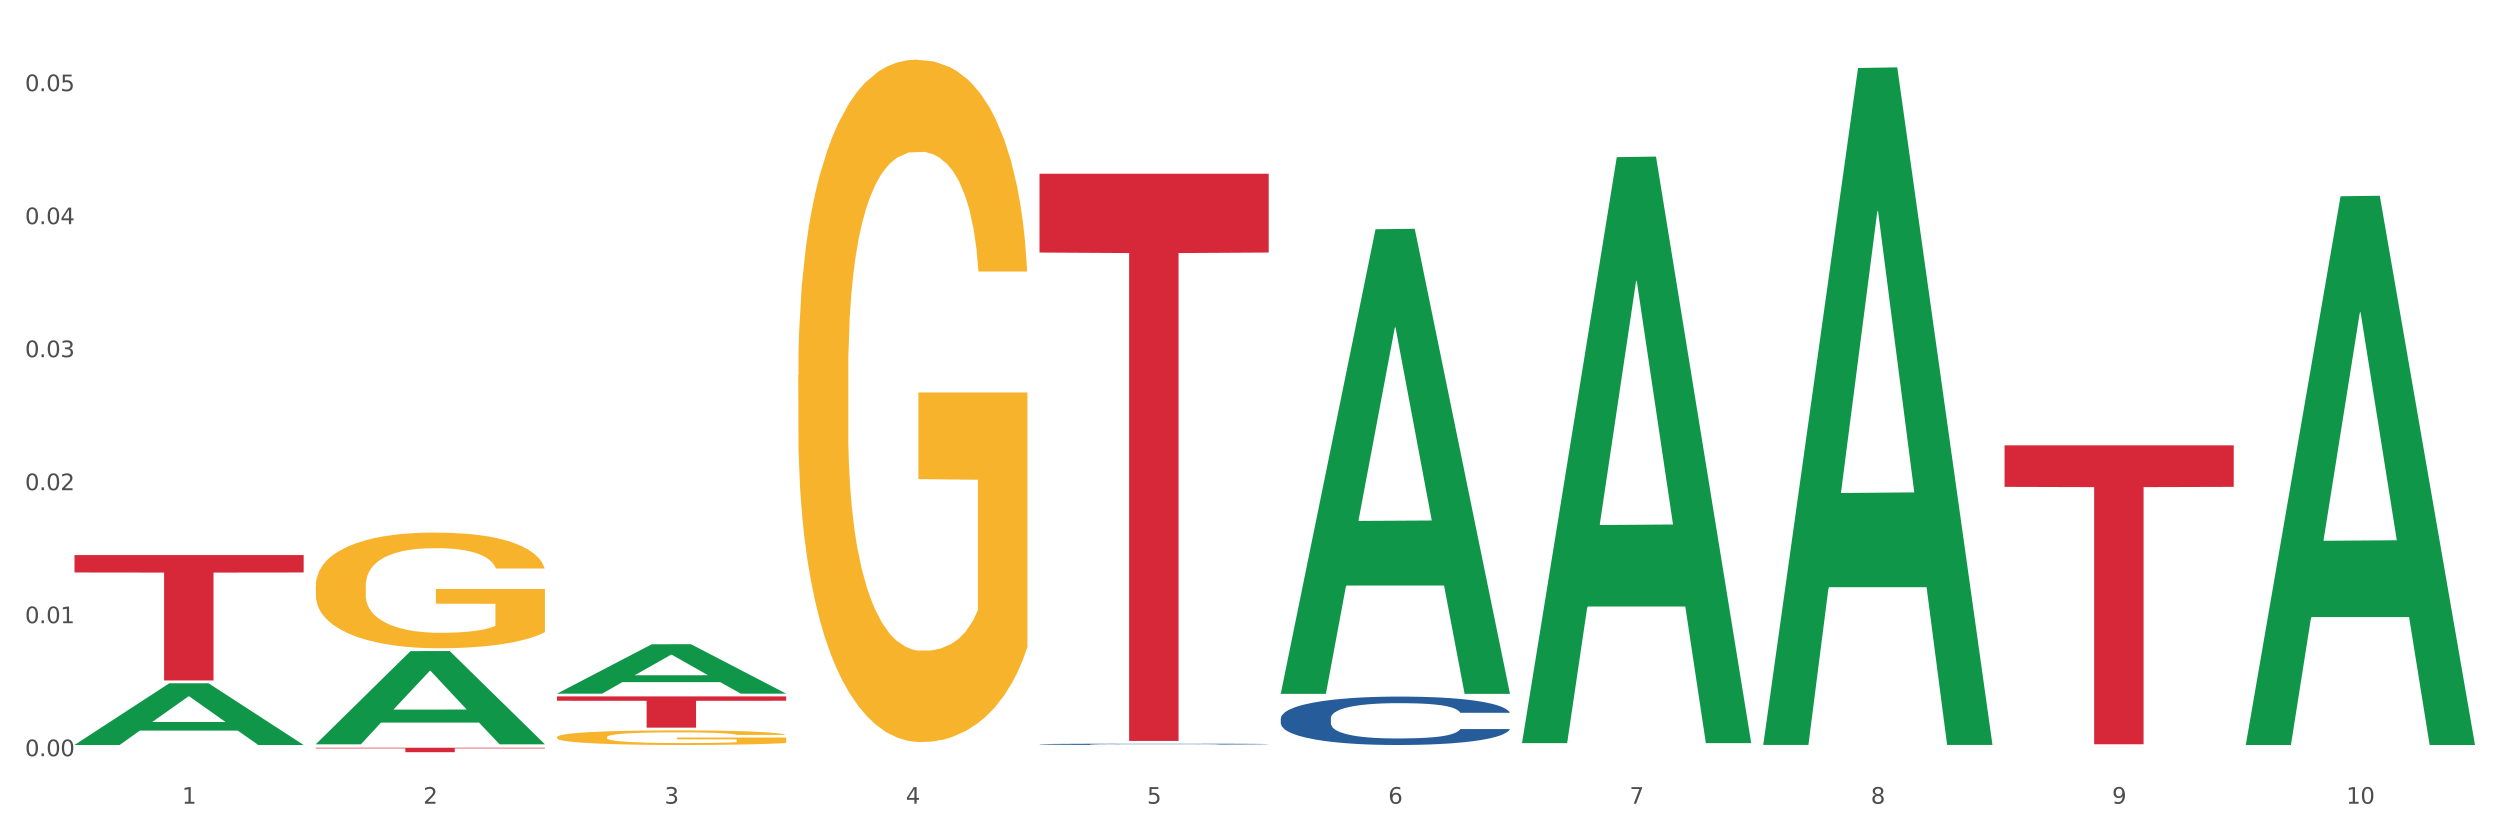
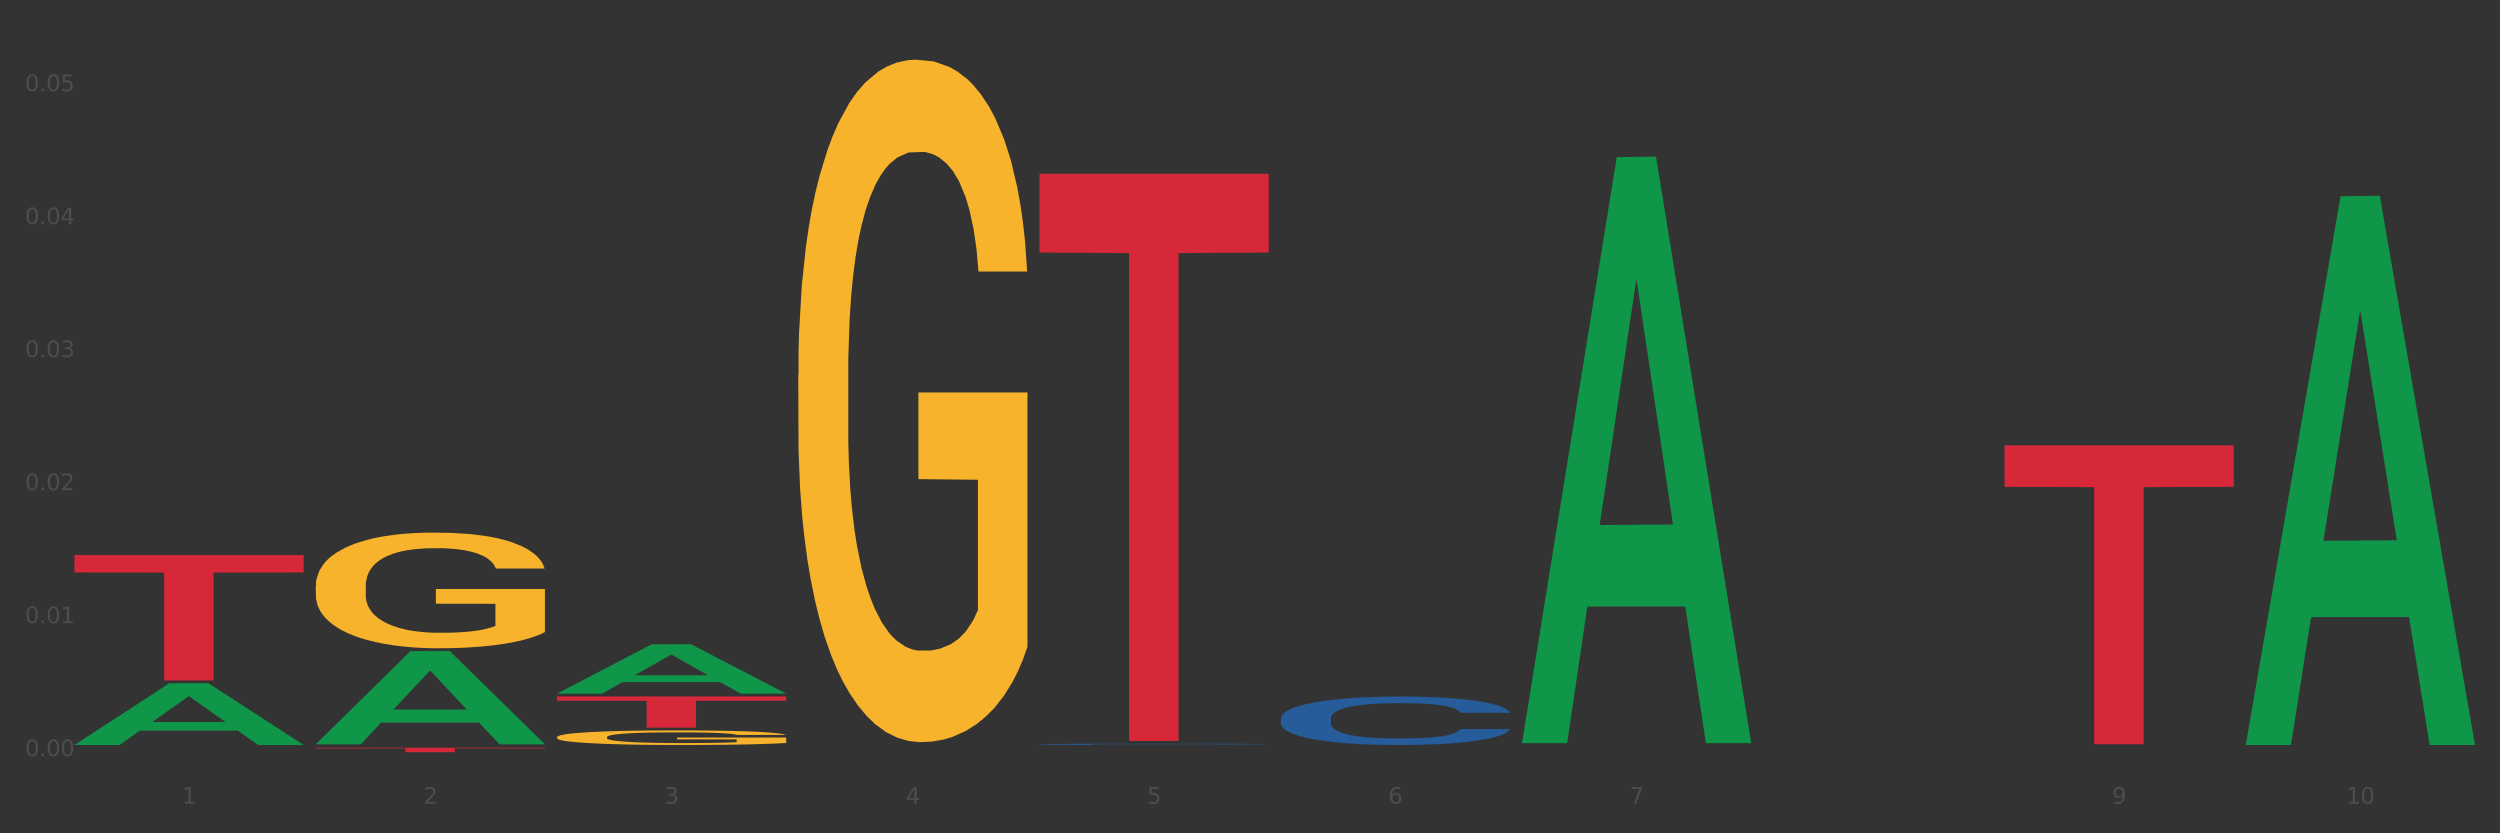
<svg xmlns="http://www.w3.org/2000/svg" xmlns:xlink="http://www.w3.org/1999/xlink" width="1080pt" height="360pt" viewBox="0 0 1080 360" version="1.1">
  <rect x="0" y="0" width="1080" height="360" fill="#333333" stroke="none" />
  <defs>
    <style type="text/css">*{stroke-linejoin: round; stroke-linecap: butt}</style>
  </defs>
  <g id="figure_1">
    <g id="patch_1">
-       <path d="M 0 360  L 1080 360  L 1080 0  L 0 0  z " style="fill: #ffffff; stroke: #ffffff; stroke-linejoin: miter" />
-     </g>
+       </g>
    <g id="axes_1">
      <g id="matplotlib.axis_1">
        <g id="xtick_1">
          <g id="text_1">
            <g style="fill: #4d4d4d" transform="translate(78.627 347.204) scale(0.096 -0.096)">
              <defs>
                <path id="DejaVuSans-31" d="M 794 531  L 1825 531  L 1825 4091  L 703 3866  L 703 4441  L 1819 4666  L 2450 4666  L 2450 531  L 3481 531  L 3481 0  L 794 0  L 794 531  z " transform="scale(0.016)" />
              </defs>
              <use xlink:href="#DejaVuSans-31" />
            </g>
          </g>
        </g>
        <g id="xtick_2">
          <g id="text_2">
            <g style="fill: #4d4d4d" transform="translate(182.851 347.204) scale(0.096 -0.096)">
              <defs>
                <path id="DejaVuSans-32" d="M 1228 531  L 3431 531  L 3431 0  L 469 0  L 469 531  Q 828 903 1448 1529  Q 2069 2156 2228 2338  Q 2531 2678 2651 2914  Q 2772 3150 2772 3378  Q 2772 3750 2511 3984  Q 2250 4219 1831 4219  Q 1534 4219 1204 4116  Q 875 4013 500 3803  L 500 4441  Q 881 4594 1212 4672  Q 1544 4750 1819 4750  Q 2544 4750 2975 4387  Q 3406 4025 3406 3419  Q 3406 3131 3298 2873  Q 3191 2616 2906 2266  Q 2828 2175 2409 1742  Q 1991 1309 1228 531  z " transform="scale(0.016)" />
              </defs>
              <use xlink:href="#DejaVuSans-32" />
            </g>
          </g>
        </g>
        <g id="xtick_3">
          <g id="text_3">
            <g style="fill: #4d4d4d" transform="translate(287.074 347.204) scale(0.096 -0.096)">
              <defs>
                <path id="DejaVuSans-33" d="M 2597 2516  Q 3050 2419 3304 2112  Q 3559 1806 3559 1356  Q 3559 666 3084 287  Q 2609 -91 1734 -91  Q 1441 -91 1130 -33  Q 819 25 488 141  L 488 750  Q 750 597 1062 519  Q 1375 441 1716 441  Q 2309 441 2620 675  Q 2931 909 2931 1356  Q 2931 1769 2642 2001  Q 2353 2234 1838 2234  L 1294 2234  L 1294 2753  L 1863 2753  Q 2328 2753 2575 2939  Q 2822 3125 2822 3475  Q 2822 3834 2567 4026  Q 2313 4219 1838 4219  Q 1578 4219 1281 4162  Q 984 4106 628 3988  L 628 4550  Q 988 4650 1302 4700  Q 1616 4750 1894 4750  Q 2613 4750 3031 4423  Q 3450 4097 3450 3541  Q 3450 3153 3228 2886  Q 3006 2619 2597 2516  z " transform="scale(0.016)" />
              </defs>
              <use xlink:href="#DejaVuSans-33" />
            </g>
          </g>
        </g>
        <g id="xtick_4">
          <g id="text_4">
            <g style="fill: #4d4d4d" transform="translate(391.298 347.204) scale(0.096 -0.096)">
              <defs>
                <path id="DejaVuSans-34" d="M 2419 4116  L 825 1625  L 2419 1625  L 2419 4116  z M 2253 4666  L 3047 4666  L 3047 1625  L 3713 1625  L 3713 1100  L 3047 1100  L 3047 0  L 2419 0  L 2419 1100  L 313 1100  L 313 1709  L 2253 4666  z " transform="scale(0.016)" />
              </defs>
              <use xlink:href="#DejaVuSans-34" />
            </g>
          </g>
        </g>
        <g id="xtick_5">
          <g id="text_5">
            <g style="fill: #4d4d4d" transform="translate(495.522 347.204) scale(0.096 -0.096)">
              <defs>
-                 <path id="DejaVuSans-35" d="M 691 4666  L 3169 4666  L 3169 4134  L 1269 4134  L 1269 2991  Q 1406 3038 1543 3061  Q 1681 3084 1819 3084  Q 2600 3084 3056 2656  Q 3513 2228 3513 1497  Q 3513 744 3044 326  Q 2575 -91 1722 -91  Q 1428 -91 1123 -41  Q 819 9 494 109  L 494 744  Q 775 591 1075 516  Q 1375 441 1709 441  Q 2250 441 2565 725  Q 2881 1009 2881 1497  Q 2881 1984 2565 2268  Q 2250 2553 1709 2553  Q 1456 2553 1204 2497  Q 953 2441 691 2322  L 691 4666  z " transform="scale(0.016)" />
+                 <path id="DejaVuSans-35" d="M 691 4666  L 3169 4666  L 3169 4134  L 1269 4134  L 1269 2991  Q 1406 3038 1543 3061  Q 1681 3084 1819 3084  Q 2600 3084 3056 2656  Q 3513 2228 3513 1497  Q 3513 744 3044 326  Q 2575 -91 1722 -91  Q 1428 -91 1123 -41  Q 819 9 494 109  L 494 744  Q 775 591 1075 516  Q 1375 441 1709 441  Q 2250 441 2565 725  Q 2881 1009 2881 1497  Q 2881 1984 2565 2268  Q 1456 2553 1204 2497  Q 953 2441 691 2322  L 691 4666  z " transform="scale(0.016)" />
              </defs>
              <use xlink:href="#DejaVuSans-35" />
            </g>
          </g>
        </g>
        <g id="xtick_6">
          <g id="text_6">
            <g style="fill: #4d4d4d" transform="translate(599.745 347.204) scale(0.096 -0.096)">
              <defs>
                <path id="DejaVuSans-36" d="M 2113 2584  Q 1688 2584 1439 2293  Q 1191 2003 1191 1497  Q 1191 994 1439 701  Q 1688 409 2113 409  Q 2538 409 2786 701  Q 3034 994 3034 1497  Q 3034 2003 2786 2293  Q 2538 2584 2113 2584  z M 3366 4563  L 3366 3988  Q 3128 4100 2886 4159  Q 2644 4219 2406 4219  Q 1781 4219 1451 3797  Q 1122 3375 1075 2522  Q 1259 2794 1537 2939  Q 1816 3084 2150 3084  Q 2853 3084 3261 2657  Q 3669 2231 3669 1497  Q 3669 778 3244 343  Q 2819 -91 2113 -91  Q 1303 -91 875 529  Q 447 1150 447 2328  Q 447 3434 972 4092  Q 1497 4750 2381 4750  Q 2619 4750 2861 4703  Q 3103 4656 3366 4563  z " transform="scale(0.016)" />
              </defs>
              <use xlink:href="#DejaVuSans-36" />
            </g>
          </g>
        </g>
        <g id="xtick_7">
          <g id="text_7">
            <g style="fill: #4d4d4d" transform="translate(703.969 347.204) scale(0.096 -0.096)">
              <defs>
                <path id="DejaVuSans-37" d="M 525 4666  L 3525 4666  L 3525 4397  L 1831 0  L 1172 0  L 2766 4134  L 525 4134  L 525 4666  z " transform="scale(0.016)" />
              </defs>
              <use xlink:href="#DejaVuSans-37" />
            </g>
          </g>
        </g>
        <g id="xtick_8">
          <g id="text_8">
            <g style="fill: #4d4d4d" transform="translate(808.193 347.204) scale(0.096 -0.096)">
              <defs>
-                 <path id="DejaVuSans-38" d="M 2034 2216  Q 1584 2216 1326 1975  Q 1069 1734 1069 1313  Q 1069 891 1326 650  Q 1584 409 2034 409  Q 2484 409 2743 651  Q 3003 894 3003 1313  Q 3003 1734 2745 1975  Q 2488 2216 2034 2216  z M 1403 2484  Q 997 2584 770 2862  Q 544 3141 544 3541  Q 544 4100 942 4425  Q 1341 4750 2034 4750  Q 2731 4750 3128 4425  Q 3525 4100 3525 3541  Q 3525 3141 3298 2862  Q 3072 2584 2669 2484  Q 3125 2378 3379 2068  Q 3634 1759 3634 1313  Q 3634 634 3220 271  Q 2806 -91 2034 -91  Q 1263 -91 848 271  Q 434 634 434 1313  Q 434 1759 690 2068  Q 947 2378 1403 2484  z M 1172 3481  Q 1172 3119 1398 2916  Q 1625 2713 2034 2713  Q 2441 2713 2670 2916  Q 2900 3119 2900 3481  Q 2900 3844 2670 4047  Q 2441 4250 2034 4250  Q 1625 4250 1398 4047  Q 1172 3844 1172 3481  z " transform="scale(0.016)" />
-               </defs>
+                 </defs>
              <use xlink:href="#DejaVuSans-38" />
            </g>
          </g>
        </g>
        <g id="xtick_9">
          <g id="text_9">
            <g style="fill: #4d4d4d" transform="translate(912.416 347.204) scale(0.096 -0.096)">
              <defs>
                <path id="DejaVuSans-39" d="M 703 97  L 703 672  Q 941 559 1184 500  Q 1428 441 1663 441  Q 2288 441 2617 861  Q 2947 1281 2994 2138  Q 2813 1869 2534 1725  Q 2256 1581 1919 1581  Q 1219 1581 811 2004  Q 403 2428 403 3163  Q 403 3881 828 4315  Q 1253 4750 1959 4750  Q 2769 4750 3195 4129  Q 3622 3509 3622 2328  Q 3622 1225 3098 567  Q 2575 -91 1691 -91  Q 1453 -91 1209 -44  Q 966 3 703 97  z M 1959 2075  Q 2384 2075 2632 2365  Q 2881 2656 2881 3163  Q 2881 3666 2632 3958  Q 2384 4250 1959 4250  Q 1534 4250 1286 3958  Q 1038 3666 1038 3163  Q 1038 2656 1286 2365  Q 1534 2075 1959 2075  z " transform="scale(0.016)" />
              </defs>
              <use xlink:href="#DejaVuSans-39" />
            </g>
          </g>
        </g>
        <g id="xtick_10">
          <g id="text_10">
            <g style="fill: #4d4d4d" transform="translate(1013.586 347.204) scale(0.096 -0.096)">
              <defs>
                <path id="DejaVuSans-30" d="M 2034 4250  Q 1547 4250 1301 3770  Q 1056 3291 1056 2328  Q 1056 1369 1301 889  Q 1547 409 2034 409  Q 2525 409 2770 889  Q 3016 1369 3016 2328  Q 3016 3291 2770 3770  Q 2525 4250 2034 4250  z M 2034 4750  Q 2819 4750 3233 4129  Q 3647 3509 3647 2328  Q 3647 1150 3233 529  Q 2819 -91 2034 -91  Q 1250 -91 836 529  Q 422 1150 422 2328  Q 422 3509 836 4129  Q 1250 4750 2034 4750  z " transform="scale(0.016)" />
              </defs>
              <use xlink:href="#DejaVuSans-31" />
              <use xlink:href="#DejaVuSans-30" transform="translate(63.623 0)" />
            </g>
          </g>
        </g>
        <g id="xtick_11" />
        <g id="xtick_12" />
        <g id="xtick_13" />
        <g id="xtick_14" />
        <g id="xtick_15" />
        <g id="xtick_16" />
        <g id="xtick_17" />
        <g id="xtick_18" />
        <g id="xtick_19" />
      </g>
      <g id="matplotlib.axis_2">
        <g id="ytick_1">
          <g id="text_11">
            <g style="fill: #4d4d4d" transform="translate(10.8 326.677) scale(0.096 -0.096)">
              <defs>
                <path id="DejaVuSans-2e" d="M 684 794  L 1344 794  L 1344 0  L 684 0  L 684 794  z " transform="scale(0.016)" />
              </defs>
              <use xlink:href="#DejaVuSans-30" />
              <use xlink:href="#DejaVuSans-2e" transform="translate(63.623 0)" />
              <use xlink:href="#DejaVuSans-30" transform="translate(95.41 0)" />
              <use xlink:href="#DejaVuSans-30" transform="translate(159.033 0)" />
            </g>
          </g>
        </g>
        <g id="ytick_2">
          <g id="text_12">
            <g style="fill: #4d4d4d" transform="translate(10.8 269.218) scale(0.096 -0.096)">
              <use xlink:href="#DejaVuSans-30" />
              <use xlink:href="#DejaVuSans-2e" transform="translate(63.623 0)" />
              <use xlink:href="#DejaVuSans-30" transform="translate(95.41 0)" />
              <use xlink:href="#DejaVuSans-31" transform="translate(159.033 0)" />
            </g>
          </g>
        </g>
        <g id="ytick_3">
          <g id="text_13">
            <g style="fill: #4d4d4d" transform="translate(10.8 211.758) scale(0.096 -0.096)">
              <use xlink:href="#DejaVuSans-30" />
              <use xlink:href="#DejaVuSans-2e" transform="translate(63.623 0)" />
              <use xlink:href="#DejaVuSans-30" transform="translate(95.41 0)" />
              <use xlink:href="#DejaVuSans-32" transform="translate(159.033 0)" />
            </g>
          </g>
        </g>
        <g id="ytick_4">
          <g id="text_14">
            <g style="fill: #4d4d4d" transform="translate(10.8 154.299) scale(0.096 -0.096)">
              <use xlink:href="#DejaVuSans-30" />
              <use xlink:href="#DejaVuSans-2e" transform="translate(63.623 0)" />
              <use xlink:href="#DejaVuSans-30" transform="translate(95.41 0)" />
              <use xlink:href="#DejaVuSans-33" transform="translate(159.033 0)" />
            </g>
          </g>
        </g>
        <g id="ytick_5">
          <g id="text_15">
            <g style="fill: #4d4d4d" transform="translate(10.8 96.84) scale(0.096 -0.096)">
              <use xlink:href="#DejaVuSans-30" />
              <use xlink:href="#DejaVuSans-2e" transform="translate(63.623 0)" />
              <use xlink:href="#DejaVuSans-30" transform="translate(95.41 0)" />
              <use xlink:href="#DejaVuSans-34" transform="translate(159.033 0)" />
            </g>
          </g>
        </g>
        <g id="ytick_6">
          <g id="text_16">
            <g style="fill: #4d4d4d" transform="translate(10.8 39.381) scale(0.096 -0.096)">
              <use xlink:href="#DejaVuSans-30" />
              <use xlink:href="#DejaVuSans-2e" transform="translate(63.623 0)" />
              <use xlink:href="#DejaVuSans-30" transform="translate(95.41 0)" />
              <use xlink:href="#DejaVuSans-35" transform="translate(159.033 0)" />
            </g>
          </g>
        </g>
        <g id="ytick_7" />
        <g id="ytick_8" />
        <g id="ytick_9" />
        <g id="ytick_10" />
        <g id="ytick_11" />
      </g>
      <g id="PolyCollection_1">
        <path d="M 32.175 321.79  L 32.277 321.765  L 73.107 295.18  L 90.051 295.155  L 131.187 321.841  L 111.589 321.841  L 102.709 315.626  L 60.552 315.626  L 60.246 315.727  L 51.671 321.841  L 32.175 321.841  L 32.175 321.79  L 65.86 311.918  L 97.401 311.893  L 81.783 300.843  L 81.579 300.792  L 81.375 300.868  L 65.758 311.893  L 65.86 311.918  L 32.175 321.79  z " clip-path="url(#p308c2f6c00)" style="fill: #109648" />
        <path d="M 136.399 253.173  L 136.516 253.127  L 136.516 251.484  L 136.749 250.069  L 137.918 246.645  L 139.672 243.816  L 140.958 242.309  L 142.244 241.077  L 143.763 239.845  L 145.634 238.567  L 149.024 236.695  L 151.128 235.737  L 153.699 234.732  L 158.375 233.272  L 161.765 232.45  L 165.272 231.766  L 171 230.944  L 174.741 230.579  L 178.716 230.305  L 183.508 230.122  L 187.132 230.077  L 195.081 230.214  L 201.861 230.624  L 205.135 230.944  L 209.343 231.492  L 211.564 231.857  L 215.188 232.587  L 218.928 233.546  L 221.5 234.367  L 225.358 235.919  L 228.28 237.471  L 230.969 239.388  L 232.372 240.712  L 233.424 241.944  L 234.359 243.359  L 235.294 245.596  L 214.253 245.596  L 213.434 243.998  L 212.148 242.492  L 210.278 241.031  L 208.641 240.118  L 205.836 238.977  L 203.264 238.247  L 200.576 237.699  L 197.302 237.243  L 194.731 237.015  L 191.107 236.832  L 183.976 236.878  L 179.183 237.243  L 175.91 237.699  L 173.806 238.11  L 171.936 238.567  L 169.831 239.206  L 167.377 240.164  L 165.623 241.031  L 163.87 242.127  L 162.467 243.222  L 161.181 244.5  L 160.129 245.87  L 159.311 247.285  L 158.609 249.019  L 158.025 251.895  L 158.025 258.148  L 158.259 259.563  L 158.843 261.434  L 159.544 262.849  L 160.713 264.538  L 161.765 265.679  L 163.753 267.322  L 165.974 268.691  L 167.727 269.559  L 169.481 270.289  L 172.52 271.293  L 175.91 272.115  L 178.833 272.617  L 182.807 273.073  L 185.496 273.256  L 187.834 273.347  L 193.562 273.347  L 197.653 273.21  L 202.212 272.891  L 205.719 272.48  L 208.641 271.978  L 211.915 271.156  L 214.019 270.38  L 214.019 260.841  L 188.301 260.795  L 188.301 254.451  L 235.411 254.451  L 235.411 273.073  L 233.424 274.032  L 231.203 274.899  L 228.865 275.675  L 225.358 276.634  L 221.15 277.546  L 217.409 278.185  L 213.434 278.733  L 208.758 279.235  L 202.68 279.692  L 198.939 279.874  L 194.263 280.011  L 188.769 280.057  L 183.976 279.966  L 179.3 279.737  L 174.39 279.327  L 169.598 278.733  L 165.974 278.14  L 162.35 277.409  L 158.492 276.451  L 155.453 275.538  L 153.115 274.716  L 150.543 273.667  L 147.738 272.297  L 145.634 271.065  L 143.763 269.787  L 141.776 268.144  L 140.373 266.729  L 138.97 264.949  L 138.152 263.625  L 137.217 261.571  L 136.516 258.695  L 136.399 253.173  z " clip-path="url(#p308c2f6c00)" style="fill: #f7b32b" />
        <path d="M 240.622 318.447  L 240.739 318.441  L 240.739 318.233  L 240.973 318.055  L 242.142 317.623  L 243.895 317.265  L 245.181 317.075  L 246.467 316.92  L 247.987 316.764  L 249.857 316.603  L 253.247 316.367  L 255.351 316.246  L 257.923 316.119  L 262.599 315.934  L 265.989 315.831  L 269.496 315.744  L 275.224 315.641  L 278.965 315.594  L 282.939 315.56  L 287.732 315.537  L 291.356 315.531  L 299.305 315.548  L 306.085 315.6  L 309.358 315.641  L 313.566 315.71  L 315.788 315.756  L 319.411 315.848  L 323.152 315.969  L 325.724 316.073  L 329.581 316.269  L 332.504 316.464  L 335.193 316.707  L 336.595 316.874  L 337.647 317.029  L 338.583 317.208  L 339.518 317.49  L 318.476 317.49  L 317.658 317.288  L 316.372 317.098  L 314.502 316.914  L 312.865 316.799  L 310.06 316.655  L 307.488 316.562  L 304.799 316.493  L 301.526 316.436  L 298.954 316.407  L 295.33 316.384  L 288.2 316.39  L 283.407 316.436  L 280.134 316.493  L 278.03 316.545  L 276.159 316.603  L 274.055 316.683  L 271.6 316.804  L 269.847 316.914  L 268.093 317.052  L 266.69 317.191  L 265.405 317.352  L 264.352 317.525  L 263.534 317.703  L 262.833 317.922  L 262.248 318.285  L 262.248 319.075  L 262.482 319.253  L 263.067 319.49  L 263.768 319.668  L 264.937 319.881  L 265.989 320.025  L 267.976 320.233  L 270.197 320.406  L 271.951 320.515  L 273.704 320.607  L 276.744 320.734  L 280.134 320.838  L 283.056 320.901  L 287.031 320.959  L 289.719 320.982  L 292.057 320.993  L 297.785 320.993  L 301.877 320.976  L 306.436 320.936  L 309.943 320.884  L 312.865 320.821  L 316.138 320.717  L 318.242 320.619  L 318.242 319.415  L 292.525 319.409  L 292.525 318.608  L 339.635 318.608  L 339.635 320.959  L 337.647 321.08  L 335.426 321.189  L 333.088 321.287  L 329.581 321.408  L 325.373 321.524  L 321.632 321.604  L 317.658 321.673  L 312.982 321.737  L 306.903 321.794  L 303.163 321.817  L 298.487 321.835  L 292.992 321.841  L 288.2 321.829  L 283.524 321.8  L 278.614 321.748  L 273.821 321.673  L 270.197 321.599  L 266.574 321.506  L 262.716 321.385  L 259.677 321.27  L 257.339 321.166  L 254.767 321.034  L 251.961 320.861  L 249.857 320.705  L 247.987 320.544  L 246 320.337  L 244.597 320.158  L 243.194 319.933  L 242.376 319.766  L 241.441 319.507  L 240.739 319.144  L 240.622 318.447  z " clip-path="url(#p308c2f6c00)" style="fill: #f7b32b" />
        <path d="M 344.846 162.015  L 344.963 161.745  L 344.963 152.051  L 345.197 143.704  L 346.366 123.508  L 348.119 106.812  L 349.405 97.926  L 350.691 90.656  L 352.21 83.385  L 354.081 75.845  L 357.471 64.805  L 359.575 59.15  L 362.147 53.226  L 366.823 44.609  L 370.213 39.762  L 373.72 35.723  L 379.448 30.876  L 383.188 28.722  L 387.163 27.106  L 391.956 26.029  L 395.579 25.759  L 403.529 26.567  L 410.309 28.991  L 413.582 30.876  L 417.79 34.107  L 420.011 36.261  L 423.635 40.57  L 427.376 46.225  L 429.947 51.072  L 433.805 60.227  L 436.728 69.383  L 439.416 80.692  L 440.819 88.501  L 441.871 95.772  L 442.806 104.12  L 443.741 117.314  L 422.7 117.314  L 421.882 107.89  L 420.596 99.003  L 418.725 90.386  L 417.089 85.001  L 414.283 78.269  L 411.711 73.96  L 409.023 70.729  L 405.75 68.036  L 403.178 66.69  L 399.554 65.613  L 392.423 65.882  L 387.63 68.036  L 384.357 70.729  L 382.253 73.153  L 380.383 75.845  L 378.279 79.615  L 375.824 85.27  L 374.07 90.386  L 372.317 96.849  L 370.914 103.312  L 369.628 110.852  L 368.576 118.93  L 367.758 127.278  L 367.056 137.51  L 366.472 154.475  L 366.472 191.366  L 366.706 199.714  L 367.29 210.754  L 367.992 219.102  L 369.161 229.065  L 370.213 235.797  L 372.2 245.491  L 374.421 253.569  L 376.174 258.686  L 377.928 262.994  L 380.967 268.918  L 384.357 273.765  L 387.28 276.727  L 391.254 279.42  L 393.943 280.497  L 396.281 281.036  L 402.009 281.036  L 406.1 280.228  L 410.659 278.343  L 414.166 275.92  L 417.089 272.958  L 420.362 268.111  L 422.466 263.533  L 422.466 207.254  L 396.748 206.984  L 396.748 169.554  L 443.858 169.554  L 443.858 279.42  L 441.871 285.075  L 439.65 290.191  L 437.312 294.769  L 433.805 300.424  L 429.597 305.81  L 425.856 309.579  L 421.882 312.811  L 417.206 315.773  L 411.127 318.466  L 407.386 319.543  L 402.71 320.351  L 397.216 320.62  L 392.423 320.081  L 387.747 318.735  L 382.838 316.311  L 378.045 312.811  L 374.421 309.31  L 370.797 305.002  L 366.94 299.347  L 363.9 293.961  L 361.562 289.114  L 358.99 282.921  L 356.185 274.843  L 354.081 267.572  L 352.21 260.032  L 350.223 250.338  L 348.82 241.99  L 347.418 231.489  L 346.599 223.68  L 345.664 211.562  L 344.963 194.597  L 344.846 162.015  z " clip-path="url(#p308c2f6c00)" style="fill: #f7b32b" />
        <path d="M 32.175 239.782  L 131.187 239.782  L 131.187 247.312  L 92.239 247.363  L 92.239 293.966  L 70.888 293.966  L 70.888 247.363  L 32.175 247.312  L 32.175 239.833  L 32.175 239.782  z " clip-path="url(#p308c2f6c00)" style="fill: #d62839" />
        <path d="M 136.399 323.03  L 235.411 323.03  L 235.411 323.296  L 196.463 323.298  L 196.463 324.95  L 175.112 324.95  L 175.112 323.298  L 136.399 323.296  L 136.399 323.031  L 136.399 323.03  z " clip-path="url(#p308c2f6c00)" style="fill: #d62839" />
        <path d="M 240.622 300.855  L 339.635 300.855  L 339.635 302.729  L 300.687 302.742  L 300.687 314.342  L 279.336 314.342  L 279.336 302.742  L 240.622 302.729  L 240.622 300.868  L 240.622 300.855  z " clip-path="url(#p308c2f6c00)" style="fill: #d62839" />
        <path d="M 449.069 75.047  L 548.082 75.047  L 548.082 109.097  L 509.134 109.327  L 509.134 320.069  L 487.783 320.069  L 487.783 109.327  L 449.069 109.097  L 449.069 75.278  L 449.069 75.047  z " clip-path="url(#p308c2f6c00)" style="fill: #d62839" />
        <path d="M 865.964 192.379  L 964.976 192.379  L 964.976 210.325  L 926.028 210.446  L 926.028 321.518  L 904.677 321.518  L 904.677 210.446  L 865.964 210.325  L 865.964 192.5  L 865.964 192.379  z " clip-path="url(#p308c2f6c00)" style="fill: #d62839" />
        <path d="M 553.293 310.324  L 553.41 310.304  L 553.41 309.77  L 553.761 309.044  L 555.049 307.707  L 556.687 306.695  L 559.496 305.511  L 561.017 305.014  L 563.007 304.46  L 567.103 303.562  L 571.785 302.798  L 575.062 302.378  L 577.52 302.111  L 583.02 301.633  L 586.18 301.423  L 589.457 301.251  L 592.266 301.137  L 596.948 301.003  L 600.693 300.946  L 605.023 300.927  L 608.651 300.946  L 613.45 301.022  L 620.472 301.251  L 623.164 301.385  L 626.792 301.614  L 630.537 301.92  L 633.58 302.225  L 637.091 302.665  L 640.719 303.238  L 644.23 303.963  L 646.688 304.632  L 648.677 305.339  L 650.433 306.198  L 651.72 307.134  L 652.306 307.917  L 630.888 307.917  L 630.303 307.21  L 629.132 306.446  L 627.962 305.931  L 626.675 305.511  L 624.685 305.033  L 622.929 304.727  L 620.004 304.365  L 617.312 304.135  L 615.088 304.002  L 612.396 303.887  L 606.661 303.772  L 602.565 303.772  L 599.99 303.811  L 596.83 303.906  L 594.139 304.04  L 590.979 304.269  L 588.521 304.517  L 586.063 304.842  L 584.659 305.071  L 582.552 305.491  L 581.148 305.835  L 579.275 306.427  L 578.222 306.847  L 576.349 307.936  L 575.53 308.738  L 575.179 309.292  L 574.945 309.903  L 574.945 312.883  L 575.647 314.22  L 576.232 314.793  L 577.168 315.442  L 578.924 316.283  L 581.499 317.104  L 584.191 317.696  L 586.414 318.059  L 588.521 318.326  L 590.628 318.536  L 593.202 318.727  L 595.309 318.842  L 598.469 318.957  L 602.214 319.014  L 605.14 319.014  L 611.109 318.918  L 613.801 318.823  L 616.375 318.689  L 619.184 318.479  L 621.408 318.25  L 622.695 318.078  L 624.802 317.715  L 626.441 317.333  L 627.845 316.894  L 628.781 316.512  L 629.835 315.939  L 630.654 315.289  L 630.888 314.946  L 652.306 314.946  L 651.837 315.633  L 651.018 316.302  L 649.38 317.199  L 648.092 317.715  L 646.103 318.345  L 643.996 318.88  L 641.07 319.472  L 638.378 319.911  L 635.569 320.293  L 632.526 320.637  L 627.026 321.115  L 625.036 321.248  L 620.823 321.478  L 617.546 321.611  L 612.747 321.745  L 607.832 321.821  L 602.682 321.841  L 598.118 321.802  L 593.085 321.688  L 589.925 321.573  L 586.414 321.401  L 582.318 321.134  L 578.456 320.809  L 574.828 320.427  L 571.434 319.988  L 568.274 319.491  L 564.177 318.67  L 561.135 317.868  L 558.911 317.123  L 557.389 316.493  L 555.868 315.691  L 555.049 315.137  L 553.761 313.8  L 553.293 312.558  L 553.293 310.324  z " clip-path="url(#p308c2f6c00)" style="fill: #255c99" />
        <path d="M 449.069 321.519  L 449.187 321.518  L 449.187 321.503  L 449.538 321.483  L 450.825 321.446  L 452.464 321.418  L 455.272 321.385  L 456.794 321.371  L 458.783 321.356  L 462.88 321.331  L 467.561 321.31  L 470.838 321.298  L 473.296 321.291  L 478.797 321.277  L 481.957 321.272  L 485.234 321.267  L 488.042 321.264  L 492.724 321.26  L 496.469 321.258  L 500.799 321.258  L 504.427 321.258  L 509.226 321.26  L 516.248 321.267  L 518.94 321.271  L 522.568 321.277  L 526.313 321.285  L 529.356 321.294  L 532.867 321.306  L 536.495 321.322  L 540.006 321.342  L 542.464 321.361  L 544.454 321.38  L 546.209 321.404  L 547.497 321.43  L 548.082 321.452  L 526.664 321.452  L 526.079 321.432  L 524.909 321.411  L 523.738 321.397  L 522.451 321.385  L 520.461 321.372  L 518.706 321.363  L 515.78 321.353  L 513.088 321.347  L 510.864 321.343  L 508.173 321.34  L 502.438 321.337  L 498.342 321.337  L 495.767 321.338  L 492.607 321.341  L 489.915 321.344  L 486.755 321.351  L 484.297 321.358  L 481.84 321.367  L 480.435 321.373  L 478.328 321.385  L 476.924 321.394  L 475.051 321.411  L 473.998 321.422  L 472.126 321.453  L 471.306 321.475  L 470.955 321.49  L 470.721 321.507  L 470.721 321.59  L 471.423 321.627  L 472.009 321.643  L 472.945 321.661  L 474.7 321.684  L 477.275 321.707  L 479.967 321.724  L 482.191 321.734  L 484.297 321.741  L 486.404 321.747  L 488.979 321.752  L 491.085 321.755  L 494.245 321.759  L 497.991 321.76  L 500.916 321.76  L 506.885 321.758  L 509.577 321.755  L 512.152 321.751  L 514.961 321.745  L 517.184 321.739  L 518.472 321.734  L 520.578 321.724  L 522.217 321.714  L 523.621 321.701  L 524.558 321.691  L 525.611 321.675  L 526.43 321.657  L 526.664 321.647  L 548.082 321.647  L 547.614 321.666  L 546.795 321.685  L 545.156 321.71  L 543.869 321.724  L 541.879 321.742  L 539.772 321.756  L 536.846 321.773  L 534.155 321.785  L 531.346 321.796  L 528.303 321.805  L 522.802 321.819  L 520.813 321.822  L 516.599 321.829  L 513.322 321.832  L 508.524 321.836  L 503.608 321.838  L 498.459 321.839  L 493.894 321.838  L 488.862 321.834  L 485.702 321.831  L 482.191 321.827  L 478.094 321.819  L 474.232 321.81  L 470.604 321.799  L 467.21 321.787  L 464.05 321.773  L 459.954 321.751  L 456.911 321.728  L 454.687 321.708  L 453.166 321.69  L 451.644 321.668  L 450.825 321.653  L 449.538 321.615  L 449.069 321.581  L 449.069 321.519  z " clip-path="url(#p308c2f6c00)" style="fill: #255c99" />
        <path d="M 657.517 320.557  L 657.619 320.32  L 698.449 67.882  L 715.393 67.644  L 756.529 321.033  L 736.931 321.033  L 728.05 262.028  L 685.893 262.028  L 685.587 262.98  L 677.013 321.033  L 657.517 321.033  L 657.517 320.557  L 691.201 226.815  L 722.742 226.577  L 707.125 121.653  L 706.921 121.177  L 706.717 121.891  L 691.099 226.577  L 691.201 226.815  L 657.517 320.557  z " clip-path="url(#p308c2f6c00)" style="fill: #109648" />
        <path d="M 136.399 321.468  L 136.501 321.43  L 177.331 281.284  L 194.275 281.246  L 235.411 321.543  L 215.813 321.543  L 206.932 312.16  L 164.775 312.16  L 164.469 312.311  L 155.895 321.543  L 136.399 321.543  L 136.399 321.468  L 170.083 306.56  L 201.624 306.522  L 186.007 289.835  L 185.803 289.759  L 185.599 289.873  L 169.981 306.522  L 170.083 306.56  L 136.399 321.468  z " clip-path="url(#p308c2f6c00)" style="fill: #109648" />
        <path d="M 240.622 299.626  L 240.724 299.606  L 281.554 278.317  L 298.499 278.297  L 339.635 299.666  L 320.036 299.666  L 311.156 294.69  L 268.999 294.69  L 268.693 294.77  L 260.118 299.666  L 240.622 299.666  L 240.622 299.626  L 274.307 291.72  L 305.848 291.7  L 290.231 282.852  L 290.026 282.812  L 289.822 282.872  L 274.205 291.7  L 274.307 291.72  L 240.622 299.626  z " clip-path="url(#p308c2f6c00)" style="fill: #109648" />
-         <path d="M 553.293 299.36  L 553.395 299.172  L 594.225 99.025  L 611.169 98.837  L 652.306 299.738  L 632.707 299.738  L 623.827 252.955  L 581.67 252.955  L 581.364 253.71  L 572.789 299.738  L 553.293 299.738  L 553.293 299.36  L 586.978 225.036  L 618.519 224.848  L 602.901 141.658  L 602.697 141.281  L 602.493 141.847  L 586.876 224.848  L 586.978 225.036  L 553.293 299.36  z " clip-path="url(#p308c2f6c00)" style="fill: #109648" />
        <path d="M 970.188 321.395  L 970.29 321.172  L 1011.12 84.783  L 1028.064 84.56  L 1069.2 321.841  L 1049.602 321.841  L 1040.721 266.587  L 998.564 266.587  L 998.258 267.478  L 989.684 321.841  L 970.188 321.841  L 970.188 321.395  L 1003.872 233.612  L 1035.413 233.39  L 1019.796 135.136  L 1019.592 134.69  L 1019.388 135.358  L 1003.77 233.39  L 1003.872 233.612  L 970.188 321.395  z " clip-path="url(#p308c2f6c00)" style="fill: #109648" />
-         <path d="M 761.74 321.273  L 761.842 320.998  L 802.672 29.373  L 819.617 29.098  L 860.753 321.823  L 841.154 321.823  L 832.274 253.658  L 790.117 253.658  L 789.811 254.757  L 781.237 321.823  L 761.74 321.823  L 761.74 321.273  L 795.425 212.979  L 826.966 212.704  L 811.349 91.491  L 811.144 90.941  L 810.94 91.766  L 795.323 212.704  L 795.425 212.979  L 761.74 321.273  z " clip-path="url(#p308c2f6c00)" style="fill: #109648" />
      </g>
    </g>
  </g>
  <defs>
    <clipPath id="p308c2f6c00">
      <rect x="32.175" y="10.8" width="1037.025" height="329.109" />
    </clipPath>
  </defs>
</svg>